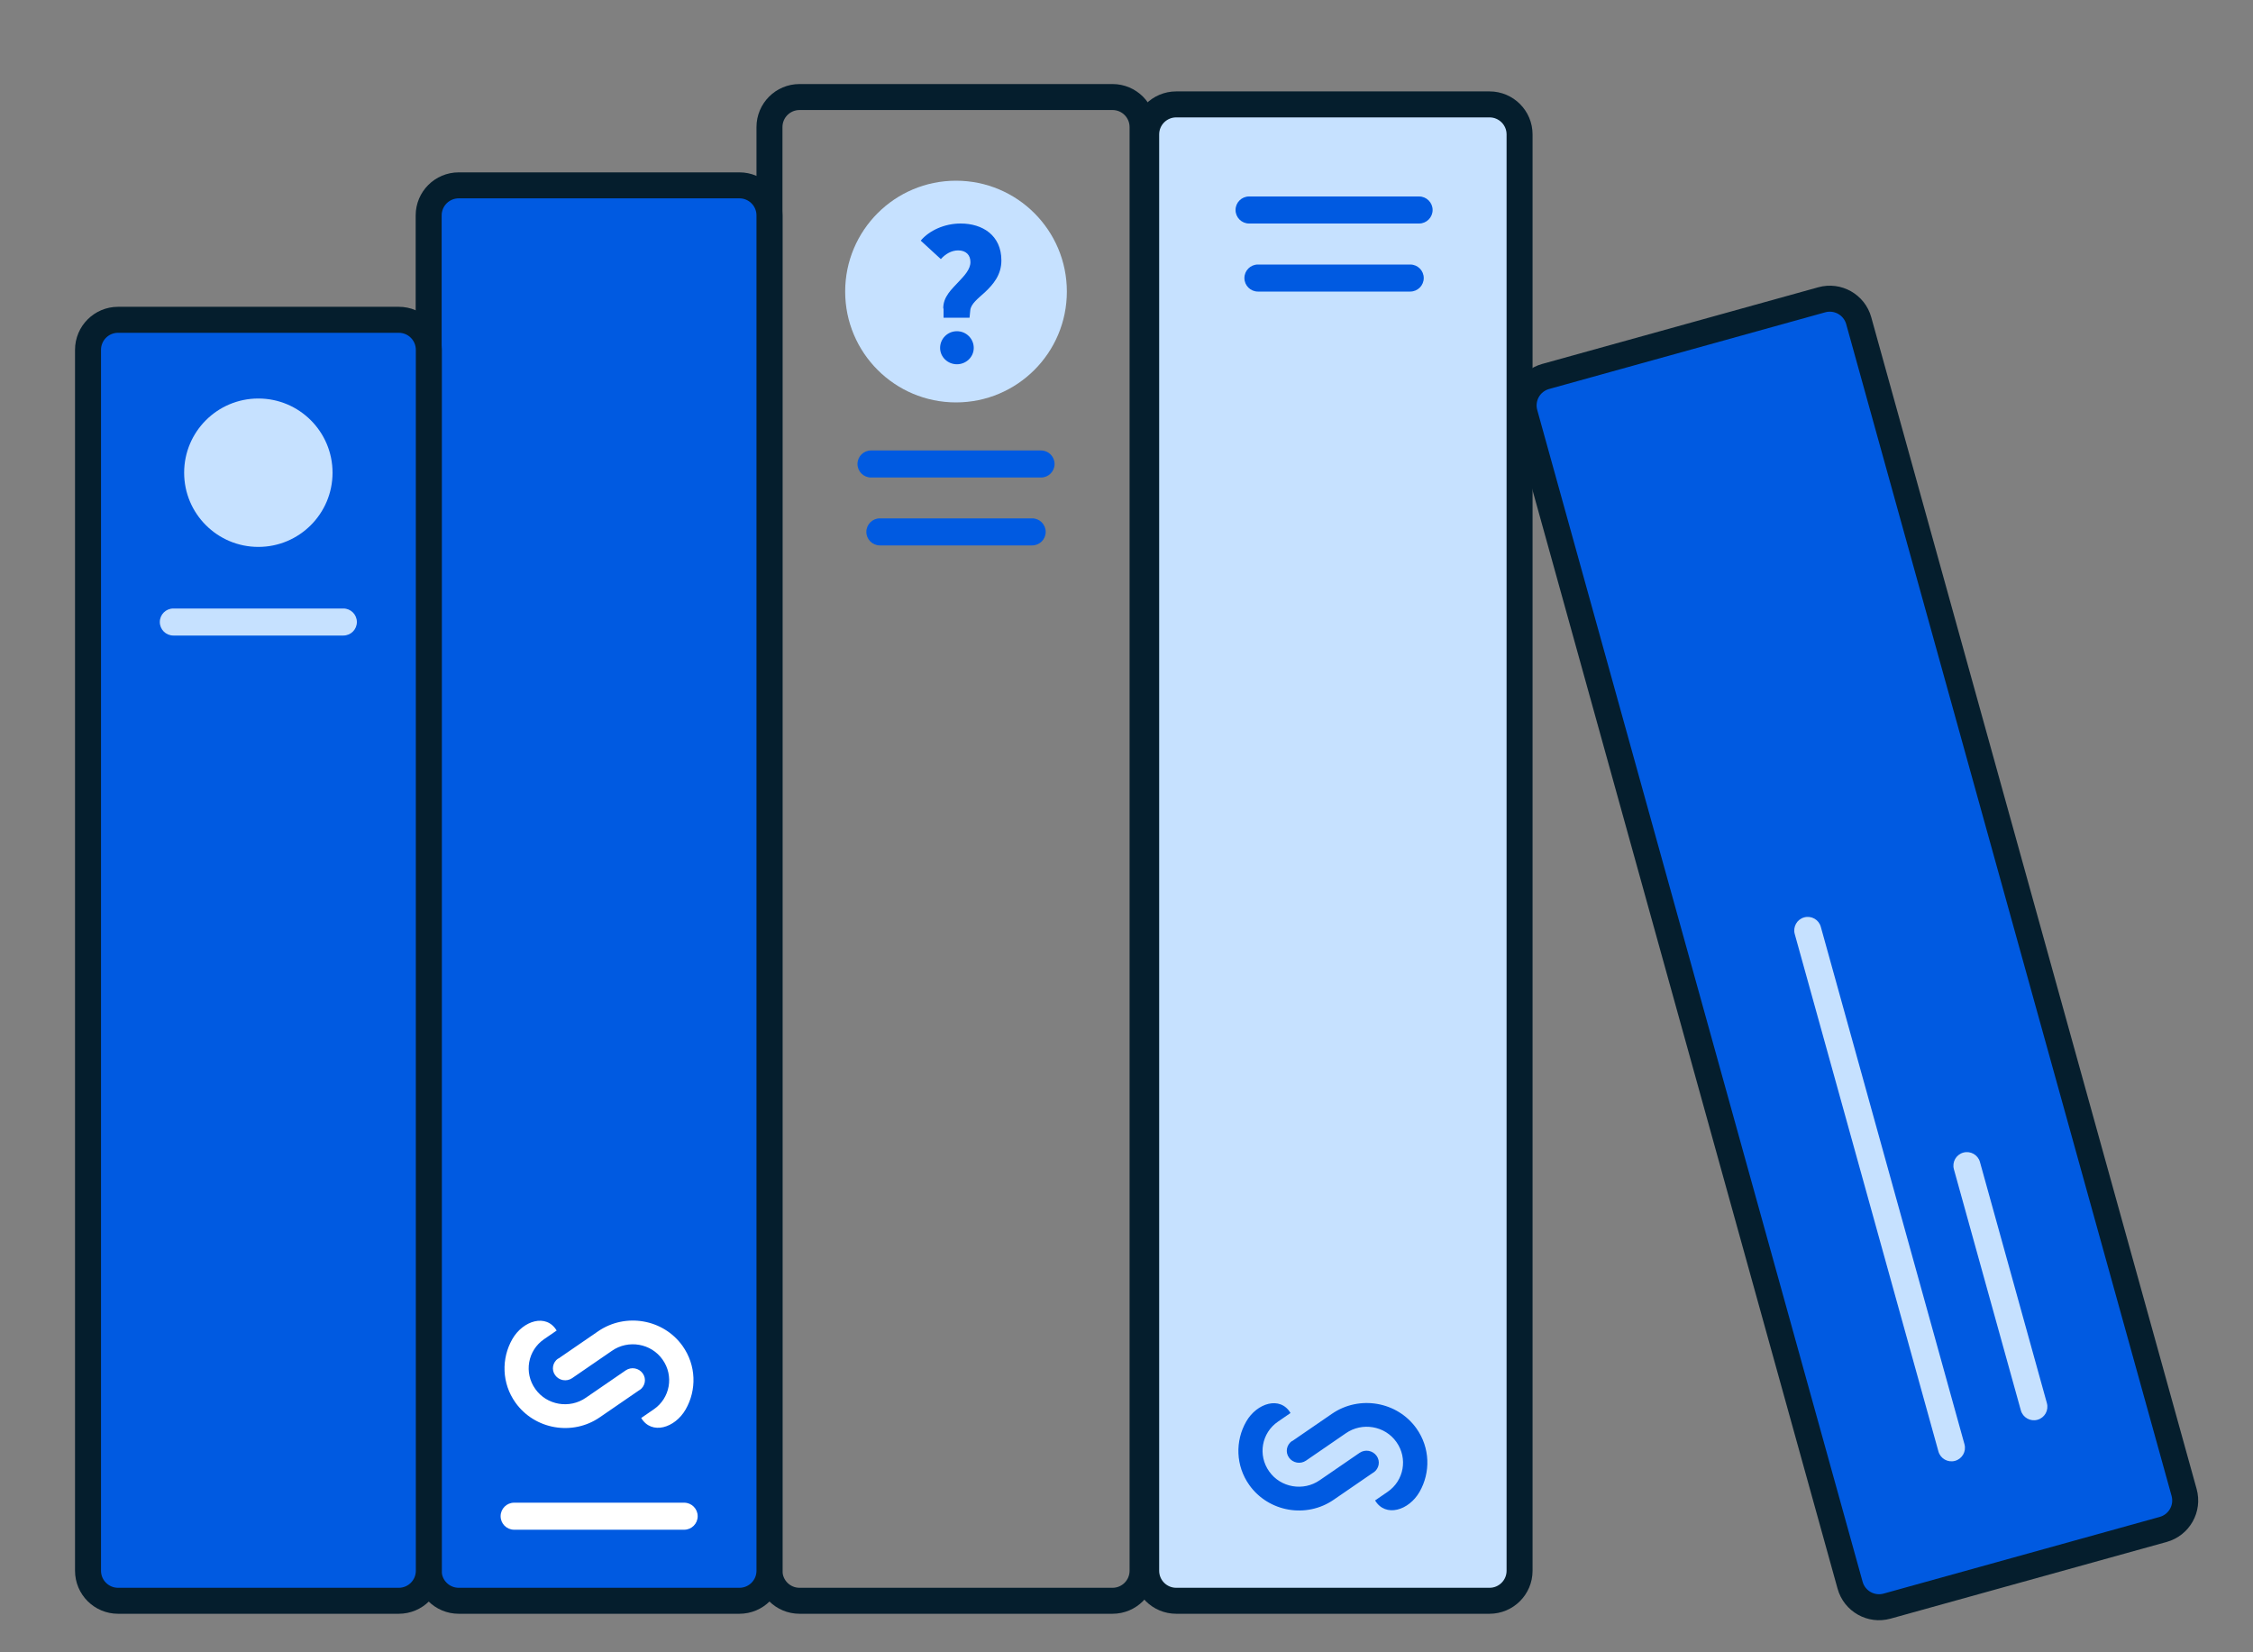
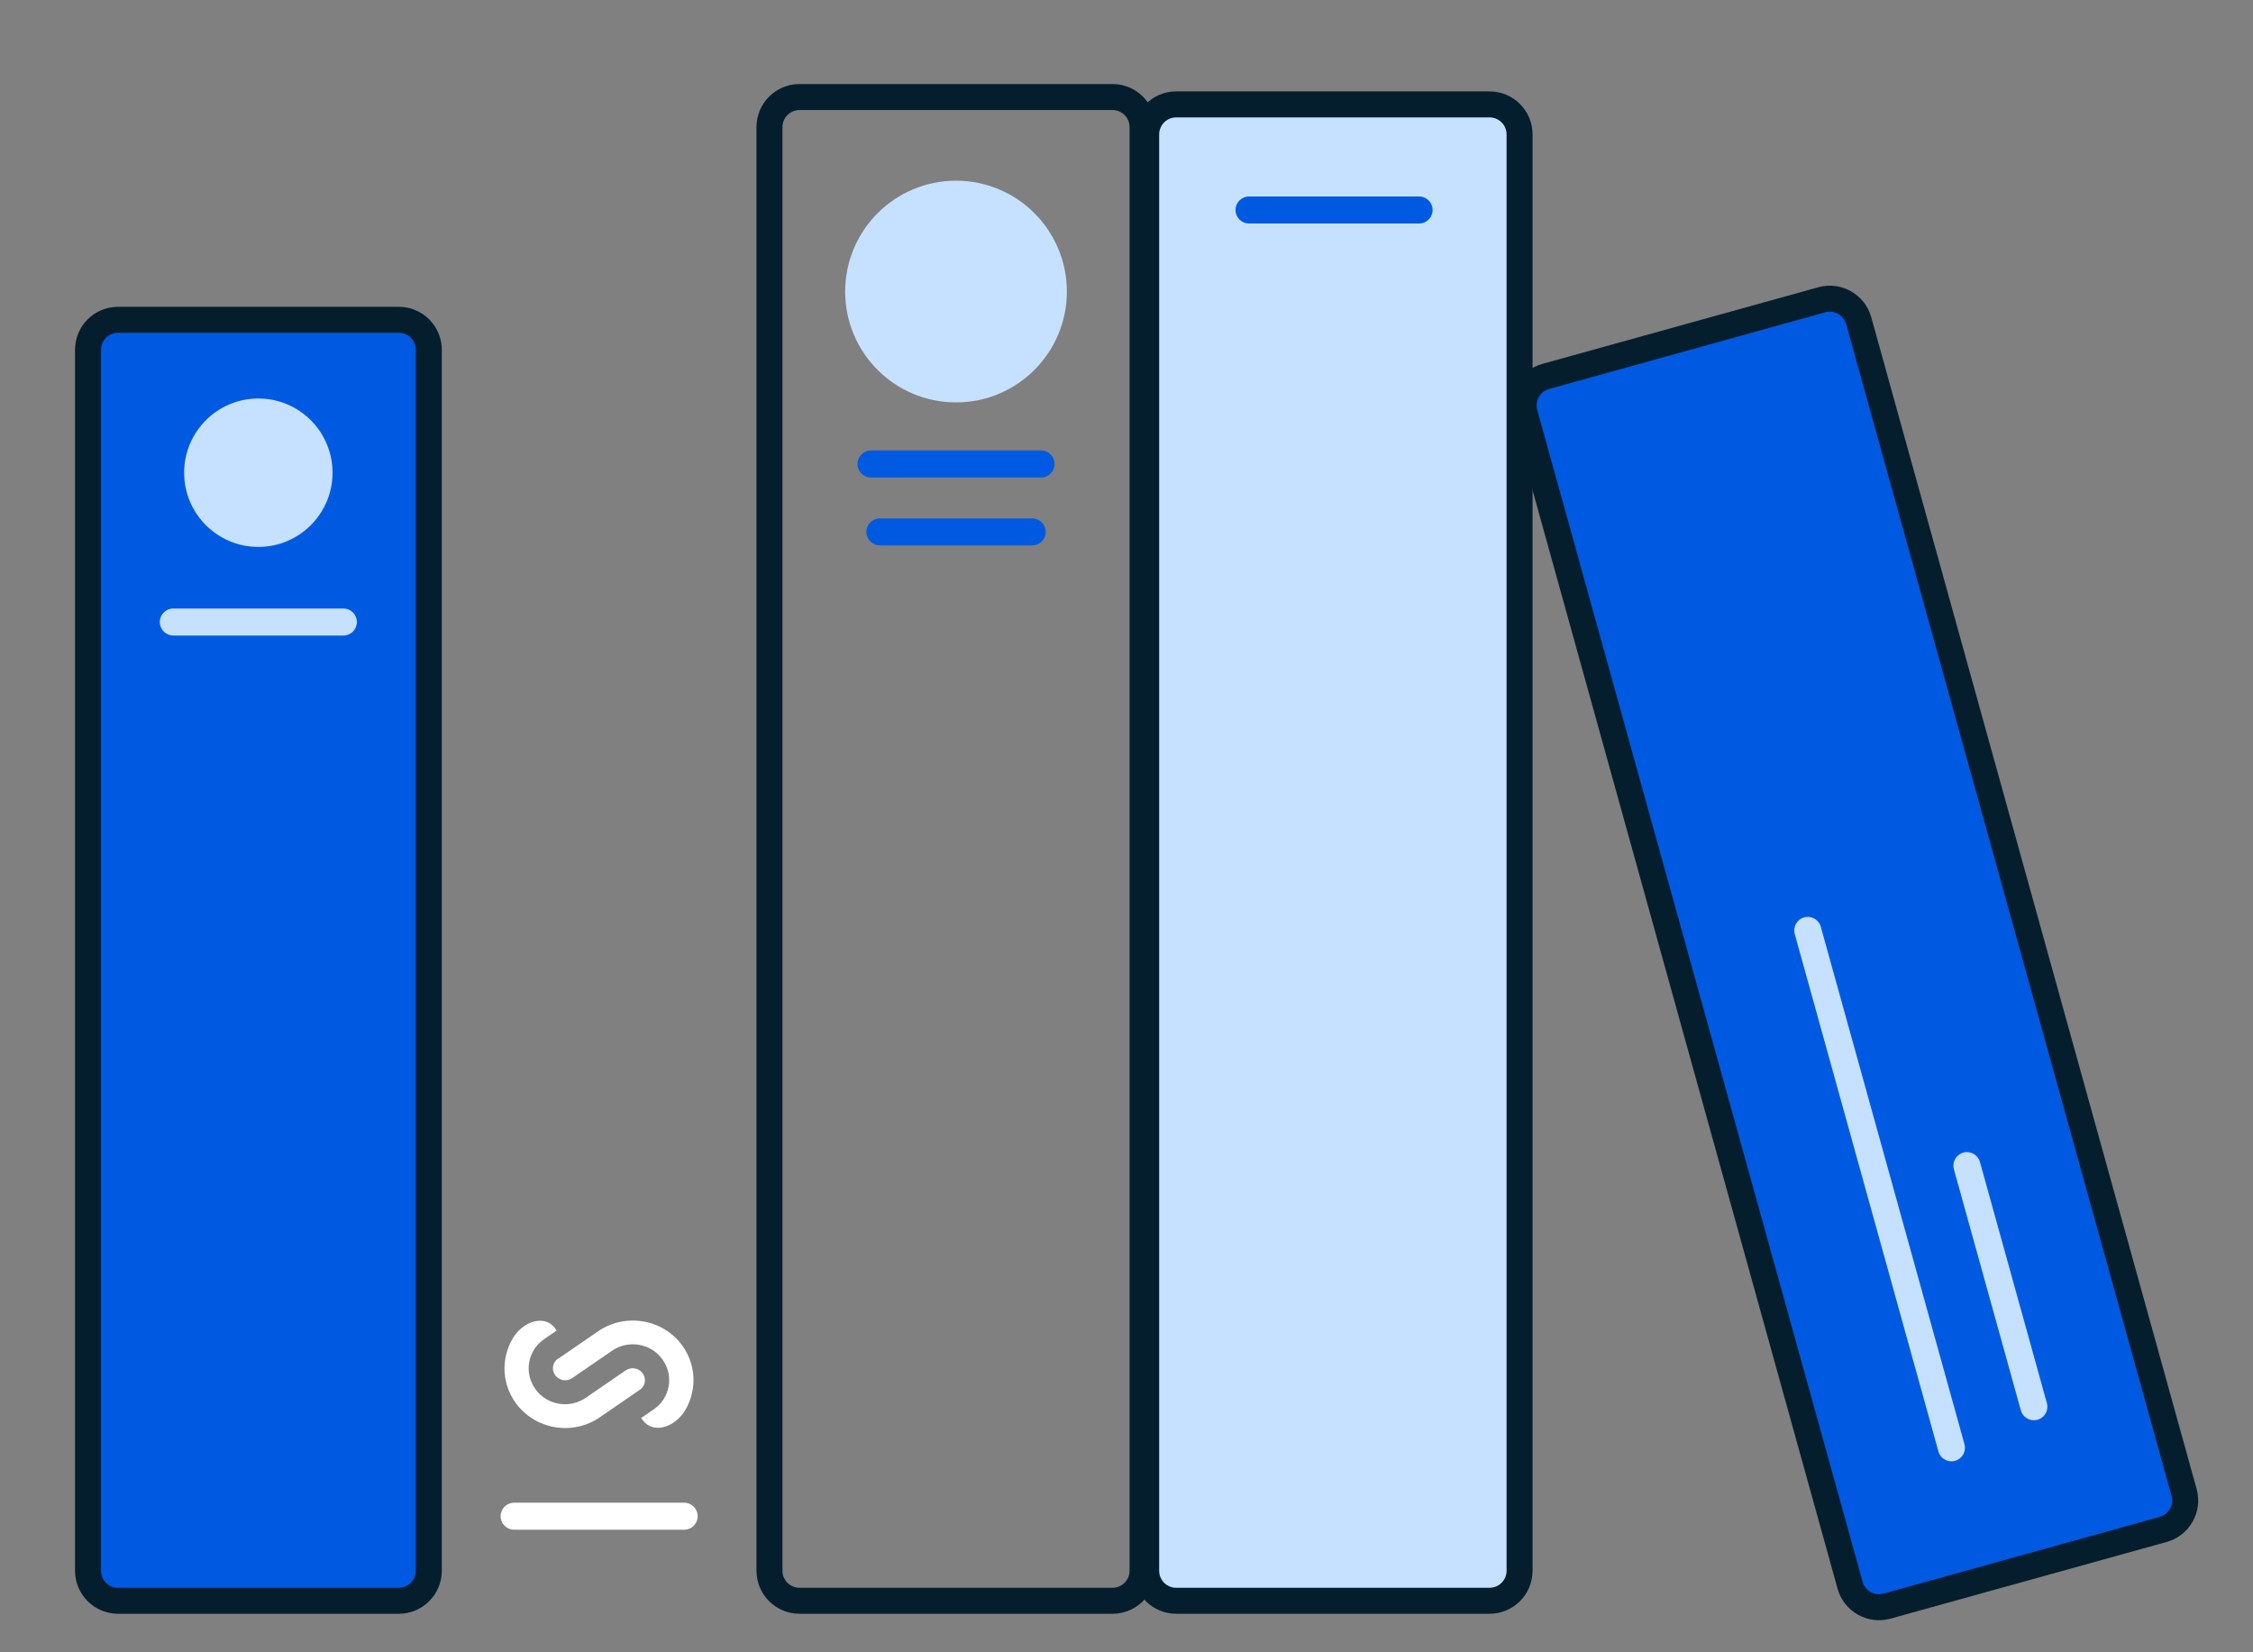
<svg xmlns="http://www.w3.org/2000/svg" width="150" height="110" viewBox="0 0 150 110" fill="none">
  <rect x="0" y="0" width="150" height="110" fill="#808080" stroke="none" />
  <path fill-rule="evenodd" clip-rule="evenodd" d="M53.23 7.325C52.603 7.325 52.095 7.833 52.095 8.46V104.57C52.095 105.197 52.603 105.705 53.23 105.705H74.07C74.697 105.705 75.205 105.197 75.205 104.57V8.46C75.205 7.833 74.697 7.325 74.07 7.325H53.23ZM50.365 8.46C50.365 6.878 51.648 5.595 53.23 5.595H74.07C75.652 5.595 76.935 6.878 76.935 8.46V104.57C76.935 106.152 75.652 107.435 74.07 107.435H53.23C51.648 107.435 50.365 106.152 50.365 104.57V8.46Z" fill="#051E2D" />
  <path d="M63.65 26.79C67.725 26.79 71.029 23.486 71.029 19.41C71.029 15.334 67.725 12.03 63.65 12.03C59.574 12.03 56.27 15.334 56.27 19.41C56.27 23.486 59.574 26.79 63.65 26.79Z" fill="#C6E1FF" />
  <path d="M99.17 6.95H78.31C77.205 6.95 76.31 7.845 76.31 8.95V104.57C76.31 105.675 77.205 106.57 78.31 106.57H99.17C100.274 106.57 101.17 105.675 101.17 104.57V8.95C101.17 7.845 100.274 6.95 99.17 6.95Z" fill="#C6E1FF" />
  <path fill-rule="evenodd" clip-rule="evenodd" d="M78.31 7.815C77.683 7.815 77.175 8.323 77.175 8.95V104.57C77.175 105.197 77.683 105.705 78.31 105.705H99.17C99.797 105.705 100.305 105.197 100.305 104.57V8.95C100.305 8.323 99.797 7.815 99.17 7.815H78.31ZM75.445 8.95C75.445 7.368 76.728 6.085 78.31 6.085H99.17C100.753 6.085 102.035 7.368 102.035 8.95V104.57C102.035 106.152 100.753 107.435 99.17 107.435H78.31C76.728 107.435 75.445 106.152 75.445 104.57V8.95Z" fill="#051E2D" />
-   <path d="M49.23 12.34H30.54C29.436 12.34 28.54 13.235 28.54 14.34V104.57C28.54 105.675 29.436 106.57 30.54 106.57H49.23C50.335 106.57 51.23 105.675 51.23 104.57V14.34C51.23 13.235 50.335 12.34 49.23 12.34Z" fill="#005AE1" />
-   <path fill-rule="evenodd" clip-rule="evenodd" d="M30.54 13.205C29.913 13.205 29.405 13.713 29.405 14.34V104.57C29.405 105.197 29.913 105.705 30.54 105.705H49.23C49.857 105.705 50.365 105.197 50.365 104.57V14.34C50.365 13.713 49.857 13.205 49.23 13.205H30.54ZM27.675 14.34C27.675 12.758 28.958 11.475 30.54 11.475H49.23C50.812 11.475 52.095 12.758 52.095 14.34V104.57C52.095 106.152 50.812 107.435 49.23 107.435H30.54C28.958 107.435 27.675 106.152 27.675 104.57V14.34Z" fill="#051E2D" />
  <path d="M121.289 19.958L102.904 25.064C101.84 25.359 101.217 26.462 101.513 27.526L123.175 105.534C123.471 106.598 124.573 107.221 125.638 106.926L144.022 101.82C145.086 101.525 145.709 100.422 145.414 99.358L123.751 21.35C123.455 20.286 122.353 19.663 121.289 19.958Z" fill="#005AE1" />
  <path fill-rule="evenodd" clip-rule="evenodd" d="M103.136 25.897C102.532 26.065 102.178 26.69 102.346 27.294L124.008 105.302C124.176 105.906 124.802 106.26 125.406 106.092L143.79 100.987C144.394 100.819 144.748 100.194 144.58 99.59L122.917 21.582C122.749 20.978 122.124 20.624 121.52 20.792L103.136 25.897ZM100.679 27.757C100.255 26.233 101.148 24.654 102.673 24.23L121.057 19.125C122.582 18.701 124.161 19.594 124.584 21.119L146.247 99.127C146.67 100.651 145.778 102.23 144.253 102.654L125.869 107.759C124.344 108.183 122.765 107.29 122.342 105.765L100.679 27.757Z" fill="#051E2D" />
  <path d="M69.31 29.99H57.99C57.493 29.99 57.09 30.393 57.09 30.89C57.09 31.387 57.493 31.79 57.99 31.79H69.31C69.807 31.79 70.21 31.387 70.21 30.89C70.21 30.393 69.807 29.99 69.31 29.99Z" fill="#005AE1" />
  <path d="M94.48 13.08H83.16C82.663 13.08 82.26 13.483 82.26 13.98C82.26 14.477 82.663 14.88 83.16 14.88H94.48C94.977 14.88 95.38 14.477 95.38 13.98C95.38 13.483 94.977 13.08 94.48 13.08Z" fill="#005AE1" />
  <path d="M45.55 100.04H34.23C33.733 100.04 33.33 100.443 33.33 100.94C33.33 101.437 33.733 101.84 34.23 101.84H45.55C46.047 101.84 46.45 101.437 46.45 100.94C46.45 100.443 46.047 100.04 45.55 100.04Z" fill="white" />
  <path d="M68.72 34.51H58.58C58.083 34.51 57.68 34.913 57.68 35.41C57.68 35.907 58.083 36.31 58.58 36.31H68.72C69.217 36.31 69.62 35.907 69.62 35.41C69.62 34.913 69.217 34.51 68.72 34.51Z" fill="#005AE1" />
-   <path d="M93.89 17.61H83.75C83.253 17.61 82.85 18.013 82.85 18.51C82.85 19.007 83.253 19.41 83.75 19.41H93.89C94.387 19.41 94.79 19.007 94.79 18.51C94.79 18.013 94.387 17.61 93.89 17.61Z" fill="#005AE1" />
  <path d="M119.49 62.181L129.056 96.628C129.189 97.107 129.685 97.387 130.164 97.254C130.643 97.121 130.923 96.625 130.79 96.146L121.225 61.7C121.092 61.221 120.595 60.941 120.117 61.074C119.638 61.206 119.357 61.703 119.49 62.181Z" fill="#C6E1FF" />
  <path d="M130.086 77.841L134.544 93.894C134.677 94.372 135.173 94.653 135.652 94.52C136.131 94.387 136.411 93.891 136.278 93.412L131.821 77.359C131.688 76.88 131.192 76.6 130.713 76.733C130.234 76.866 129.953 77.362 130.086 77.841Z" fill="#C6E1FF" />
-   <path fill-rule="evenodd" clip-rule="evenodd" d="M86.03 95.94L88.68 94.12C90.5 92.87 93.02 93.3 94.3 95.09C95.22 96.38 95.25 98.03 94.51 99.32C93.8 100.56 92.24 101.04 91.55 99.89L92.38 99.32C93.48 98.57 93.74 97.08 92.97 96C92.21 94.92 90.69 94.66 89.6 95.42L86.95 97.24C86.58 97.49 86.08 97.4 85.82 97.04C85.56 96.68 85.65 96.19 86.02 95.93L86.03 95.94ZM91.45 98.02L88.8 99.84C86.98 101.1 84.46 100.66 83.18 98.87C82.26 97.58 82.23 95.93 82.97 94.64C83.68 93.4 85.24 92.92 85.92 94.07L85.09 94.64C83.99 95.39 83.73 96.88 84.5 97.96C85.26 99.04 86.78 99.3 87.87 98.54L90.52 96.72C90.89 96.47 91.39 96.56 91.65 96.92C91.91 97.28 91.82 97.77 91.45 98.03V98.02Z" fill="#005AE1" />
  <path fill-rule="evenodd" clip-rule="evenodd" d="M37.17 90.45L39.82 88.63C41.64 87.38 44.16 87.81 45.44 89.6C46.36 90.89 46.39 92.54 45.65 93.83C44.94 95.07 43.38 95.55 42.69 94.4L43.52 93.83C44.62 93.08 44.88 91.59 44.11 90.51C43.35 89.43 41.83 89.17 40.74 89.93L38.09 91.75C37.72 92 37.22 91.91 36.96 91.55C36.7 91.19 36.79 90.7 37.16 90.44L37.17 90.45ZM42.59 92.53L39.94 94.35C38.12 95.61 35.6 95.17 34.32 93.38C33.4 92.09 33.37 90.44 34.11 89.15C34.82 87.91 36.38 87.43 37.06 88.58L36.23 89.15C35.13 89.9 34.87 91.39 35.64 92.47C36.4 93.55 37.92 93.81 39.01 93.05L41.66 91.23C42.03 90.98 42.53 91.07 42.79 91.43C43.05 91.79 42.96 92.28 42.59 92.54V92.53Z" fill="white" />
  <path d="M26.55 21.29H7.86C6.756 21.29 5.86 22.185 5.86 23.29V104.57C5.86 105.675 6.756 106.57 7.86 106.57H26.55C27.655 106.57 28.55 105.675 28.55 104.57V23.29C28.55 22.185 27.655 21.29 26.55 21.29Z" fill="#005AE1" />
  <path fill-rule="evenodd" clip-rule="evenodd" d="M7.86 22.155C7.233 22.155 6.725 22.663 6.725 23.29V104.57C6.725 105.197 7.233 105.705 7.86 105.705H26.55C27.177 105.705 27.685 105.197 27.685 104.57V23.29C27.685 22.663 27.177 22.155 26.55 22.155H7.86ZM4.995 23.29C4.995 21.708 6.278 20.425 7.86 20.425H26.55C28.132 20.425 29.415 21.708 29.415 23.29V104.57C29.415 106.152 28.132 107.435 26.55 107.435H7.86C6.278 107.435 4.995 106.152 4.995 104.57V23.29Z" fill="#051E2D" />
  <path d="M22.86 40.51H11.54C11.043 40.51 10.64 40.913 10.64 41.41C10.64 41.907 11.043 42.31 11.54 42.31H22.86C23.357 42.31 23.76 41.907 23.76 41.41C23.76 40.913 23.357 40.51 22.86 40.51Z" fill="#C6E1FF" />
  <path d="M17.2 36.41C19.928 36.41 22.14 34.198 22.14 31.47C22.14 28.742 19.928 26.53 17.2 26.53C14.472 26.53 12.26 28.742 12.26 31.47C12.26 34.198 14.472 36.41 17.2 36.41Z" fill="#C6E1FF" />
-   <path d="M62.8 20.54C62.79 19.75 63.36 19.26 63.84 18.74C64.2 18.36 64.61 17.93 64.61 17.45C64.61 16.97 64.31 16.67 63.79 16.67C63.34 16.67 62.93 16.92 62.64 17.25L61.3 16.02C61.87 15.34 62.89 14.88 63.96 14.88C65.41 14.88 66.67 15.66 66.67 17.34C66.67 18.31 66.12 18.94 65.57 19.46C65.09 19.89 64.64 20.24 64.6 20.65L64.55 21.15H62.82V20.54H62.8ZM62.59 23.16C62.59 22.55 63.09 22.05 63.71 22.05C64.33 22.05 64.83 22.55 64.83 23.16C64.83 23.77 64.32 24.25 63.71 24.25C63.1 24.25 62.59 23.77 62.59 23.16Z" fill="#005AE1" />
</svg>